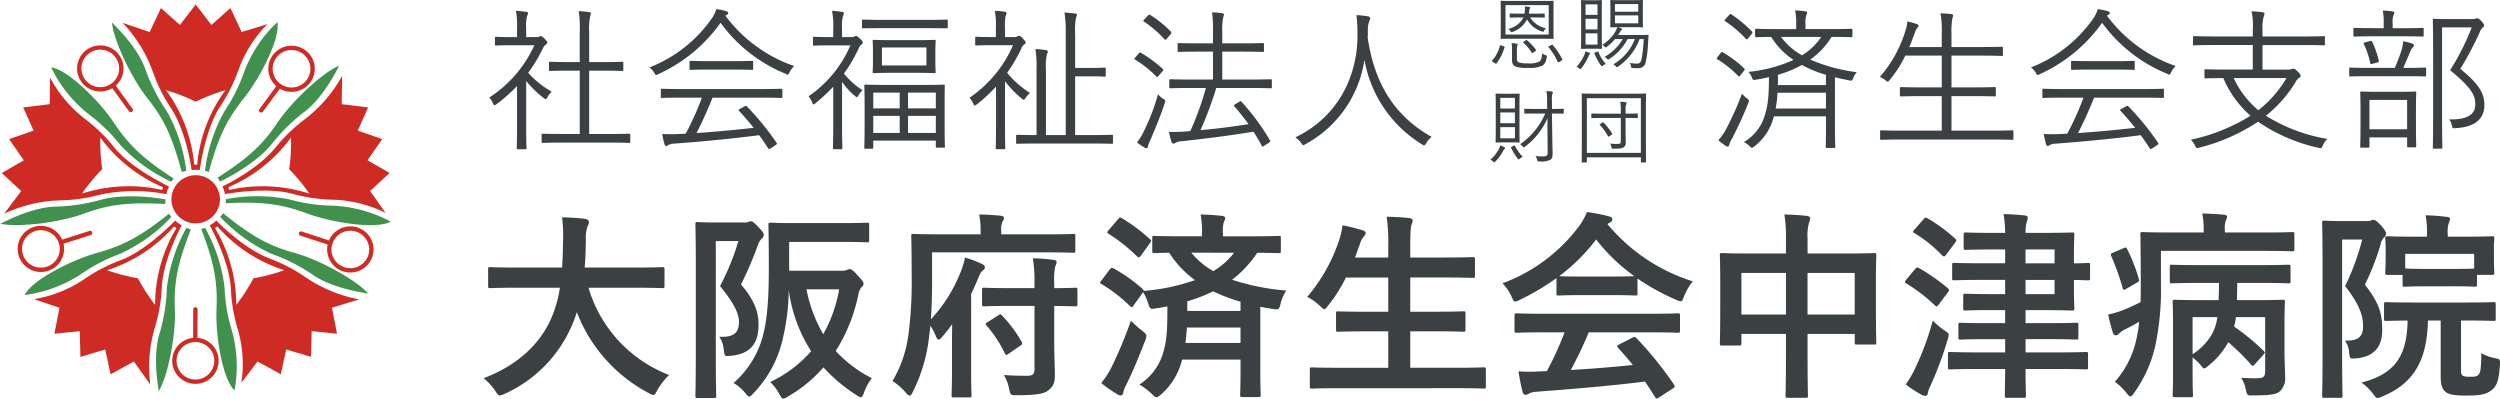
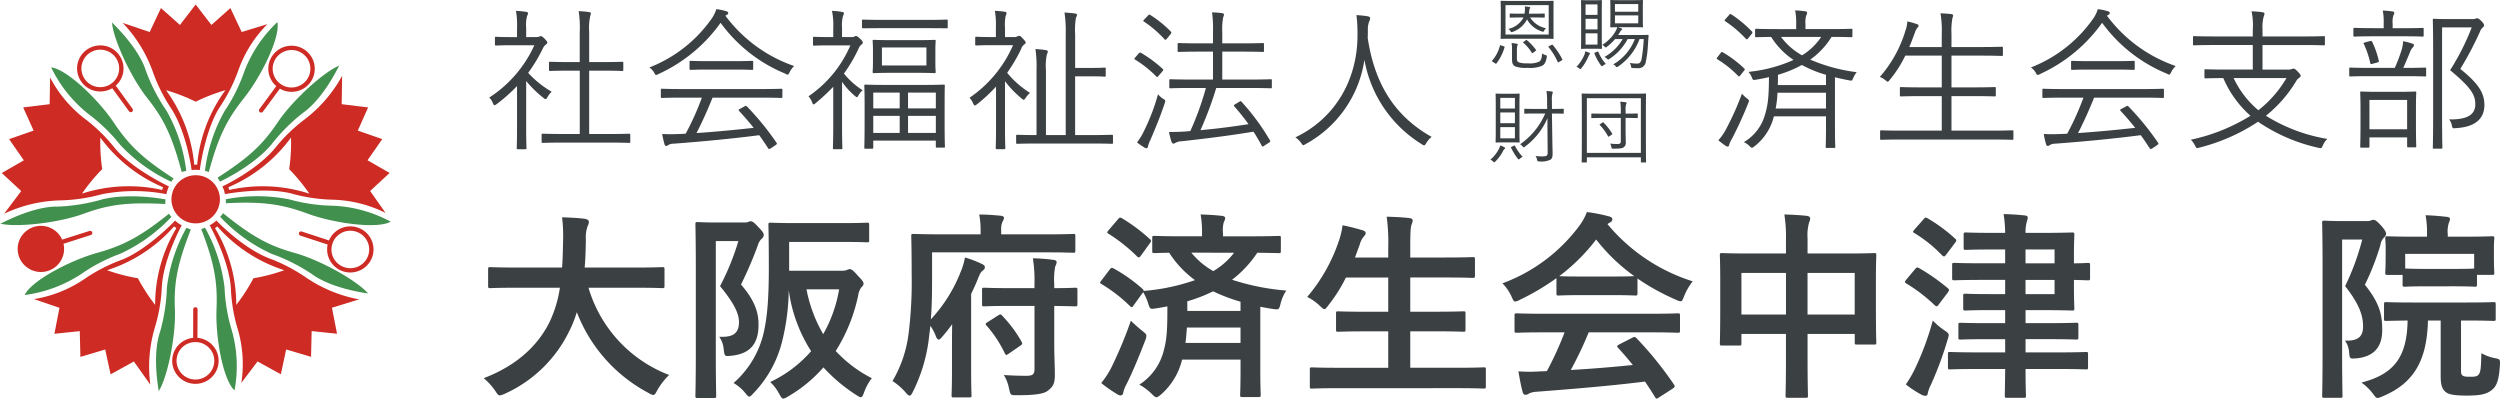
<svg xmlns="http://www.w3.org/2000/svg" id="logo_black_" data-name="logo black[" width="473.08" height="75.43" viewBox="0 0 473.08 75.43">
  <g id="グループ_1868" data-name="グループ 1868" transform="translate(91.528)">
    <g id="グループ_1867" data-name="グループ 1867">
      <g id="グループ_1864" data-name="グループ 1864" transform="translate(0 1.731)">
        <g id="グループ_1863" data-name="グループ 1863">
          <path id="パス_1100" data-name="パス 1100" d="M97.692-114.248a.768.768,0,0,0,.524-.115.841.841,0,0,1,.264-.058c.146,0,.35.115.73.493.352.377.5.58.5.7,0,.145-.058.232-.232.377a1.617,1.617,0,0,0-.584.7,29.575,29.575,0,0,1-2.807,4.674,18.461,18.461,0,0,0,4.443,3.57,4.463,4.463,0,0,0-.82,1.073c-.114.232-.2.32-.32.32a.68.68,0,0,1-.38-.2,20.329,20.329,0,0,1-3.3-3.222v9.056c0,2.322.058,3.482.058,3.627,0,.2-.028.232-.234.232H94.153c-.2,0-.232-.03-.232-.232,0-.145.058-1.3.058-3.627v-8.1a30.573,30.573,0,0,1-3.829,3.4c-.206.145-.322.232-.438.232s-.176-.117-.294-.377a3.1,3.1,0,0,0-.7-1.075,23.08,23.08,0,0,0,8.535-9.9H93.014c-2.165,0-2.835.058-2.981.058-.206,0-.236-.028-.236-.232v-1.19c0-.2.03-.232.236-.232.146,0,.816.058,2.981.058h.964v-1.682a15.744,15.744,0,0,0-.2-3.28,17.8,17.8,0,0,1,1.9.175c.234.028.38.145.38.232a1.222,1.222,0,0,1-.176.55,6.509,6.509,0,0,0-.174,2.265v1.74Zm17.714,19.795c0,.2-.03.232-.234.232-.148,0-1.11-.058-4.005-.058h-8.273c-2.863,0-3.857.058-4,.058-.234,0-.264-.03-.264-.232v-1.277c0-.2.03-.23.264-.23.146,0,1.14.055,4,.055h2.953v-11.986H104c-2.689,0-3.593.06-3.741.06-.206,0-.232-.03-.232-.232v-1.277c0-.2.026-.232.232-.232.148,0,1.052.058,3.741.058h1.843v-5.659a20.447,20.447,0,0,0-.2-3.977,16.9,16.9,0,0,1,1.957.175c.206.028.352.115.352.232a1.961,1.961,0,0,1-.116.493,10.557,10.557,0,0,0-.206,3.017v5.719h2.485c2.689,0,3.6-.058,3.741-.058.206,0,.234.028.234.232v1.277c0,.2-.028.232-.234.232-.146,0-1.052-.06-3.741-.06h-2.485v11.986h3.537c2.9,0,3.857-.055,4.005-.055.2,0,.234.028.234.23Z" transform="translate(-87.667 119.53)" fill="#3b4043" />
          <path id="パス_1101" data-name="パス 1101" d="M129.369-107.432c-.176.32-.234.465-.38.465a.989.989,0,0,1-.408-.175,28.45,28.45,0,0,1-12.278-9.634,29.341,29.341,0,0,1-11.752,9.694,1.092,1.092,0,0,1-.438.173c-.146,0-.206-.115-.38-.435a3.191,3.191,0,0,0-.9-.985,25.843,25.843,0,0,0,11.9-9.406,6.635,6.635,0,0,0,.76-1.625,10.832,10.832,0,0,1,1.843.377c.29.087.408.175.408.35a.319.319,0,0,1-.206.318,1.505,1.505,0,0,0-.32.2,27.24,27.24,0,0,0,13.006,9.519A4.116,4.116,0,0,0,129.369-107.432Zm-1.374,4.644c0,.2-.028.232-.234.232-.174,0-1.11-.058-4.033-.058h-8.945c-.876,2.177-1.871,4.44-3.039,6.7,3.507-.232,7.454-.61,10.813-.987-.846-1.073-1.752-2.12-2.747-3.192-.174-.175-.116-.262.176-.407l.846-.463c.236-.117.322-.117.438,0a51.6,51.6,0,0,1,5.614,6.877c.116.147.116.262-.146.435l-.908.61a.886.886,0,0,1-.32.145c-.088,0-.146-.058-.232-.173-.556-.842-1.082-1.655-1.669-2.439-5.144.667-10.989,1.22-16.105,1.6a2.214,2.214,0,0,0-1.11.26.515.515,0,0,1-.38.175c-.176,0-.264-.145-.322-.32a17.463,17.463,0,0,1-.44-1.945,28.18,28.18,0,0,0,3.189,0c.408,0,.818-.028,1.256-.055a52.476,52.476,0,0,0,3.067-6.821h-3.5c-2.9,0-3.859.058-4.007.058-.232,0-.262-.03-.262-.232v-1.277c0-.2.03-.232.262-.232.148,0,1.112.06,4.007.06h14.469c2.923,0,3.859-.06,4.033-.06.206,0,.234.03.234.232Zm-5.524-5.312c0,.2-.03.232-.234.232-.148,0-.966-.058-3.421-.058h-4.733c-2.457,0-3.275.058-3.421.058-.206,0-.234-.028-.234-.232v-1.247c0-.2.028-.232.234-.232.146,0,.964.06,3.421.06h4.733c2.455,0,3.273-.06,3.421-.06.2,0,.234.03.234.232Z" transform="translate(-71.472 119.36)" fill="#3b4043" />
          <path id="パス_1102" data-name="パス 1102" d="M125.037-114.248a.828.828,0,0,0,.526-.115.547.547,0,0,1,.264-.087c.174,0,.378.145.788.522.38.377.5.552.5.667a.431.431,0,0,1-.262.435,1.867,1.867,0,0,0-.556.815,28.8,28.8,0,0,1-2.747,4.672,14.993,14.993,0,0,0,3.537,3.162,3.413,3.413,0,0,0-.848,1.075c-.088.145-.146.232-.234.232s-.2-.087-.41-.262a13.73,13.73,0,0,1-2.4-2.64v8.532c0,2.322.058,3.832.058,3.977,0,.2-.028.232-.262.232H121.7c-.2,0-.234-.03-.234-.232,0-.145.06-1.655.06-3.977v-7.6a36.864,36.864,0,0,1-3.275,3.049c-.2.173-.35.288-.438.288-.116,0-.176-.115-.264-.348a3.993,3.993,0,0,0-.7-1.19,22.244,22.244,0,0,0,7.92-9.634h-3.917c-2.1,0-2.747.058-2.921.058-.206,0-.234-.03-.234-.232v-1.22c0-.2.028-.232.234-.232.174,0,.818.058,2.921.058h.674v-1.682a13.66,13.66,0,0,0-.236-3.28,12.909,12.909,0,0,1,1.9.2c.234.03.352.117.352.232a1.231,1.231,0,0,1-.176.552,7.007,7.007,0,0,0-.176,2.235v1.74Zm18.154-1.857c0,.175-.03.2-.236.2-.146,0-1.11-.028-3.973-.028h-7.807c-2.865,0-3.8.028-3.975.028-.2,0-.234-.028-.234-.2v-1.218c0-.2.03-.232.234-.232.174,0,1.11.058,3.975.058h7.807c2.863,0,3.827-.058,3.973-.058.206,0,.236.028.236.232ZM142.6-98.893c0,4.469.06,5.194.06,5.369s0,.2-.206.2h-1.286c-.206,0-.234-.03-.234-.2v-1.132H129.1v1.305c0,.2-.03.232-.234.232h-1.228c-.2,0-.234-.03-.234-.232,0-.173.058-.9.058-5.427v-2.642c0-2.67-.058-3.452-.058-3.6,0-.2.03-.23.234-.23.174,0,1.11.058,3.917.058h6.958c2.777,0,3.741-.058,3.915-.058.206,0,.206.028.206.23,0,.147-.03.9-.03,3.194ZM140.852-109.6c0,1.392.056,1.8.056,1.945,0,.2-.028.232-.232.232-.148,0-.964-.058-3.391-.058h-4.647c-2.427,0-3.245.058-3.421.058-.2,0-.234-.03-.234-.232,0-.145.06-.552.06-1.945v-1.915c0-1.422-.06-1.8-.06-1.975,0-.2.03-.232.234-.232.176,0,.994.06,3.421.06h4.647c2.427,0,3.243-.06,3.391-.06.2,0,.232.03.232.2s-.056.58-.056,1.972ZM134.1-103.74h-5v2.987h5Zm0,4.41h-5v3.222h5Zm5.058-12.943h-8.419v3.395h8.419Zm1.783,8.534h-5.259v2.987h5.259Zm0,4.41h-5.259v3.222h5.259Z" transform="translate(-55.378 119.53)" fill="#3b4043" />
          <path id="パス_1103" data-name="パス 1103" d="M139.48-114.248a1.11,1.11,0,0,0,.586-.115.779.779,0,0,1,.35-.117c.176,0,.292.06.7.495.382.405.556.638.556.755,0,.145-.088.232-.262.377a1.444,1.444,0,0,0-.586.842,31.256,31.256,0,0,1-2.659,4.527,17.343,17.343,0,0,0,4.325,3.8,5.382,5.382,0,0,0-.878,1.015c-.144.2-.2.29-.32.29-.088,0-.206-.085-.408-.26a19.379,19.379,0,0,1-3.129-3.252v8.911c0,2.292.058,3.57.058,3.715,0,.2-.028.232-.262.232h-1.317c-.2,0-.234-.03-.234-.232,0-.145.058-1.422.058-3.715v-7.894a30.063,30.063,0,0,1-3.593,3.337c-.206.145-.322.232-.41.232-.146,0-.206-.117-.322-.377a3.649,3.649,0,0,0-.7-1.075,23.183,23.183,0,0,0,8.243-9.954H135.27c-2.135,0-2.777.058-2.923.058-.2,0-.232-.028-.232-.232v-1.19c0-.2.028-.232.232-.232.146,0,.788.058,2.923.058h.76v-1.71a15.415,15.415,0,0,0-.2-3.252c.7.03,1.256.087,1.9.175.2.028.32.145.32.232a1.222,1.222,0,0,1-.176.55,9.135,9.135,0,0,0-.116,2.322v1.682Zm18.708,19.969c0,.2-.03.23-.234.23-.174,0-1.11-.055-4.091-.055h-9.675c-2.983,0-3.947.055-4.093.055-.2,0-.234-.028-.234-.23v-1.247c0-.2.03-.232.234-.232.116,0,1.052.058,3.625.058v-12.278a22.711,22.711,0,0,0-.206-4,17.626,17.626,0,0,1,1.989.2c.232.055.35.143.35.26a1.238,1.238,0,0,1-.174.55,10.575,10.575,0,0,0-.176,2.99V-95.7h3.741v-18.982a24.556,24.556,0,0,0-.232-4.207c.7.028,1.372.115,1.987.175.234.028.378.143.378.26a1.4,1.4,0,0,1-.2.55,14.562,14.562,0,0,0-.148,3.194v6.3H154.3c1.667,0,2.1-.058,2.279-.058.206,0,.236.028.236.232v1.247c0,.2-.03.232-.236.232-.174,0-.612-.058-2.279-.058h-3.275V-95.7h2.837c2.981,0,3.917-.058,4.091-.058.2,0,.234.028.234.232Z" transform="translate(-39.104 119.53)" fill="#3b4043" />
          <path id="パス_1104" data-name="パス 1104" d="M146.346-111.265c.176-.232.292-.232.468-.147a23.684,23.684,0,0,1,4.121,3.047c.146.147.146.2-.03.407l-.7.812c-.294.35-.32.377-.5.2a21.207,21.207,0,0,0-4.007-3.192c-.2-.115-.174-.173.03-.405Zm2.281,16.253a6.65,6.65,0,0,0-.5,1.3c-.028.2-.114.348-.232.348a.822.822,0,0,1-.438-.145,12.034,12.034,0,0,1-1.4-.957,11.206,11.206,0,0,0,1.316-2.147,38.687,38.687,0,0,0,2.659-6.966,4.171,4.171,0,0,0,.994.872c.438.26.438.29.262.87C150.5-99.454,149.5-97.045,148.627-95.013Zm-.526-23.422c.2-.232.292-.262.466-.147a21.093,21.093,0,0,1,3.889,3.137c.146.173.146.29-.088.55l-.642.785c-.234.26-.294.29-.468.115a21.206,21.206,0,0,0-3.887-3.337c-.176-.117-.176-.175.088-.435Zm23.471,13.466c0,.232-.028.26-.2.26s-1.2-.058-4.154-.058h-6.166a67.4,67.4,0,0,1-2.983,7.981c3.245-.29,6.08-.667,9.093-1.132a42.268,42.268,0,0,0-2.663-3.337c-.174-.175-.144-.26.176-.463l.73-.437c.206-.145.294-.145.41-.028a42.358,42.358,0,0,1,5.408,7.342c.088.175.088.232-.206.435l-.816.522c-.38.262-.44.262-.528.06-.5-.93-1.022-1.829-1.576-2.672-4.62.755-8.565,1.25-13.476,1.8a2.965,2.965,0,0,0-1.2.262c-.176.087-.292.2-.468.2s-.32-.175-.378-.377a17.674,17.674,0,0,1-.468-1.827c1.2,0,2.133-.03,2.979-.087l1.055-.087a54.233,54.233,0,0,0,2.953-8.156h-2.545c-2.951,0-3.973.058-4.149.058-.2,0-.234-.028-.234-.26v-1.22c0-.2.03-.232.234-.232.176,0,1.2.06,4.149.06h3.889v-5.284h-2.515c-2.865,0-3.8.06-3.945.06-.206,0-.234-.03-.234-.232v-1.22c0-.2.028-.232.234-.232.144,0,1.08.058,3.945.058h2.515v-2.09a24.311,24.311,0,0,0-.176-3.772,18.135,18.135,0,0,1,1.9.145c.206.03.352.145.352.262a1.4,1.4,0,0,1-.146.52,12.163,12.163,0,0,0-.176,2.787v2.147h3.683c2.865,0,3.829-.058,3.977-.058.2,0,.232.03.232.232v1.22c0,.2-.03.232-.232.232-.148,0-1.112-.06-3.977-.06h-3.683v5.284h5.028c2.953,0,3.975-.06,4.154-.06s.2.03.2.232Z" transform="translate(-22.428 119.684)" fill="#3b4043" />
          <path id="パス_1105" data-name="パス 1105" d="M184.508-94.595c-.174.29-.262.407-.38.407a.815.815,0,0,1-.438-.2,23.57,23.57,0,0,1-10.876-15.99A21.772,21.772,0,0,1,161.679-94.42c-.2.115-.322.2-.438.2s-.2-.145-.41-.435a4.487,4.487,0,0,0-1.082-1.045c7.837-3.744,11.87-11.348,11.752-19.677a26.244,26.244,0,0,0-.2-3.454,17.842,17.842,0,0,1,2.193.232c.234.058.408.173.408.348a1.362,1.362,0,0,1-.174.58,4.238,4.238,0,0,0-.264,1.627c0,.522,0,1.015-.028,1.51,1.168,7.807,4.443,14.453,12.1,18.748A4.066,4.066,0,0,0,184.508-94.595Z" transform="translate(-6.15 119.961)" fill="#3b4043" />
          <path id="パス_1106" data-name="パス 1106" d="M197.613-111.182c.174-.232.234-.232.438-.115a21.225,21.225,0,0,1,4.033,3.047c.148.145.148.2-.086.465l-.614.783c-.234.29-.294.32-.468.145A19.948,19.948,0,0,0,197-109.992c-.174-.115-.174-.175.058-.465Zm2.193,16.138a4.769,4.769,0,0,0-.586,1.275c-.026.2-.144.292-.292.292a.712.712,0,0,1-.408-.175,16.166,16.166,0,0,1-1.344-1.017,10.169,10.169,0,0,0,1.576-2.32,53.922,53.922,0,0,0,2.895-6.5,6.45,6.45,0,0,0,.906.87c.5.377.5.377.294.9C201.853-99.2,200.828-97.049,199.806-95.045Zm-.642-23.277c.232-.262.292-.292.468-.175a22.543,22.543,0,0,1,3.885,3.222c.176.173.148.26-.058.522l-.612.755c-.206.26-.294.29-.438.145a21.9,21.9,0,0,0-3.919-3.339c-.2-.143-.146-.2.088-.463Zm23.385,3.917c0,.2-.03.232-.236.232-.146,0-1.082-.058-3.711-.058a14.6,14.6,0,0,1-4.033,4.295,32.229,32.229,0,0,0,8.8,2.38,4.06,4.06,0,0,0-.672,1.132c-.234.522-.234.522-.788.407-.906-.175-1.783-.35-2.661-.58v9.606c0,2.38.058,3.395.058,3.54,0,.2-.028.232-.234.232h-1.344c-.2,0-.234-.03-.234-.232,0-.145.058-1.16.058-3.54V-99.2H207.7l-.086.29a10.273,10.273,0,0,1-3.655,5.429c-.2.143-.32.23-.408.23-.118,0-.234-.087-.438-.29A3.731,3.731,0,0,0,202-94.32a8.717,8.717,0,0,0,4-5.167c.586-1.975.73-3.367.76-7.139-.788.2-1.606.348-2.455.493-.554.087-.584.087-.79-.435a3.049,3.049,0,0,0-.642-1.045,27.365,27.365,0,0,0,8.535-2.262,14.481,14.481,0,0,1-4.239-4.354c-1.926.028-2.659.058-2.777.058-.232,0-.262-.03-.262-.232v-1.132c0-.2.03-.232.262-.232.148,0,1.143.06,4.1.06h3.417v-.9a11.93,11.93,0,0,0-.2-2.642,19.191,19.191,0,0,1,1.929.175c.2.028.35.145.35.232a1.222,1.222,0,0,1-.176.55,4.264,4.264,0,0,0-.144,1.627v.957h4.529c2.981,0,3.975-.06,4.121-.06.206,0,.236.03.236.232Zm-5,10.738h-9.177a19.051,19.051,0,0,1-.35,2.99h9.527Zm0-3.395a21.877,21.877,0,0,1-4.559-1.857,22.229,22.229,0,0,1-4.529,1.857c0,.7,0,1.365-.03,1.945h9.119Zm-8.507-7.169a12.429,12.429,0,0,0,3.977,3.482,11.558,11.558,0,0,0,3.625-3.482Z" transform="translate(36.458 119.483)" fill="#3b4043" />
          <path id="パス_1107" data-name="パス 1107" d="M236.528-95.28c0,.2-.03.23-.234.23-.146,0-1.08-.055-3.859-.055H215.393c-2.777,0-3.711.055-3.859.055-.2,0-.232-.028-.232-.23v-1.335c0-.2.03-.232.232-.232.148,0,1.082.058,3.859.058h7.573v-6.529h-3.6c-2.951,0-3.915.058-4.091.058-.2,0-.234-.03-.234-.232V-104.8c0-.2.03-.23.234-.23.176,0,1.14.058,4.091.058h3.6v-6.009h-6.9a22.058,22.058,0,0,1-3.013,4.674c-.146.173-.2.26-.32.26-.088,0-.206-.087-.438-.29a3.587,3.587,0,0,0-1.052-.61,23.57,23.57,0,0,0,4.879-8.851,5.423,5.423,0,0,0,.322-1.655,13.671,13.671,0,0,1,1.785.495c.262.085.35.173.35.318,0,.117-.06.232-.234.407a2.449,2.449,0,0,0-.468.928c-.352.9-.672,1.83-1.052,2.7h6.14v-2.41a19.71,19.71,0,0,0-.236-3.975c.79.03,1.493.085,2.047.145.2.028.35.145.35.26a2.938,2.938,0,0,1-.146.522,13.914,13.914,0,0,0-.174,2.99v2.467h5.408c2.953,0,3.917-.058,4.091-.058.206,0,.234.028.234.232v1.277c0,.2-.028.232-.234.232-.174,0-1.138-.06-4.091-.06h-5.408v6.009h4.063c2.953,0,3.945-.058,4.091-.058.206,0,.234.028.234.23v1.307c0,.2-.028.232-.234.232-.146,0-1.138-.058-4.091-.058h-4.063v6.529h7.628c2.779,0,3.713-.058,3.859-.058.2,0,.234.028.234.232Z" transform="translate(52.948 119.777)" fill="#3b4043" />
          <path id="パス_1108" data-name="パス 1108" d="M251.1-107.432c-.176.32-.234.465-.378.465a1,1,0,0,1-.41-.175,28.451,28.451,0,0,1-12.278-9.634,29.348,29.348,0,0,1-11.75,9.694,1.1,1.1,0,0,1-.438.173c-.148,0-.206-.115-.38-.435a3.2,3.2,0,0,0-.906-.985,25.821,25.821,0,0,0,11.9-9.406,6.651,6.651,0,0,0,.762-1.625,10.852,10.852,0,0,1,1.841.377c.292.087.408.175.408.35a.317.317,0,0,1-.2.318,1.472,1.472,0,0,0-.322.2,27.235,27.235,0,0,0,13.008,9.519A4.121,4.121,0,0,0,251.1-107.432Zm-1.372,4.644c0,.2-.03.232-.236.232-.174,0-1.108-.058-4.033-.058h-8.945c-.876,2.177-1.871,4.44-3.039,6.7,3.507-.232,7.454-.61,10.815-.987-.848-1.073-1.755-2.12-2.749-3.192-.174-.175-.114-.262.176-.407l.848-.463c.234-.117.32-.117.438,0a51.76,51.76,0,0,1,5.612,6.877c.118.147.118.262-.144.435l-.908.61a.886.886,0,0,1-.32.145c-.088,0-.148-.058-.234-.173-.556-.842-1.082-1.655-1.667-2.439-5.146.667-10.989,1.22-16.105,1.6a2.225,2.225,0,0,0-1.112.26.512.512,0,0,1-.38.175c-.176,0-.264-.145-.322-.32a17.958,17.958,0,0,1-.438-1.945,28.143,28.143,0,0,0,3.187,0c.41,0,.818-.028,1.256-.055a52.51,52.51,0,0,0,3.069-6.821h-3.507c-2.9,0-3.859.058-4.005.058-.232,0-.262-.03-.262-.232v-1.277c0-.2.03-.232.262-.232.146,0,1.11.06,4.005.06h14.469c2.925,0,3.859-.06,4.033-.06.206,0,.236.03.236.232ZM244.2-108.1c0,.2-.028.232-.234.232-.146,0-.964-.058-3.421-.058h-4.733c-2.455,0-3.273.058-3.421.058-.2,0-.234-.028-.234-.232v-1.247c0-.2.03-.232.234-.232.148,0,.967.06,3.421.06h4.733c2.457,0,3.275-.06,3.421-.06.206,0,.234.03.234.232Z" transform="translate(68.229 119.36)" fill="#3b4043" />
          <path id="パス_1109" data-name="パス 1109" d="M257.066-108.14a1.821,1.821,0,0,0,.73-.117,1.105,1.105,0,0,1,.294-.058c.2,0,.35.117.788.552.38.377.556.638.556.812,0,.145-.118.262-.294.377a1.87,1.87,0,0,0-.612.7,24.46,24.46,0,0,1-5.672,6.472,31.75,31.75,0,0,0,11.634,4.382,3.524,3.524,0,0,0-.876,1.277c-.236.522-.264.522-.818.405a32.729,32.729,0,0,1-11.43-4.934,35.9,35.9,0,0,1-11.138,4.907c-.556.145-.526.115-.788-.407a4.449,4.449,0,0,0-.79-1.1A35.09,35.09,0,0,0,249.934-99.4a19.976,19.976,0,0,1-5.146-7.139c-2.339.028-3.215.058-3.333.058-.2,0-.232-.03-.232-.232V-108c0-.175.03-.2.232-.2.148,0,1.143.058,4.065.058h4.852v-4.644h-7.19c-2.8,0-3.741.06-3.887.06-.206,0-.236-.03-.236-.235v-1.275c0-.2.03-.232.236-.232.146,0,1.082.058,3.887.058h7.19v-1.247a12.687,12.687,0,0,0-.234-3.512c.7.028,1.463.087,2.047.173.234.03.408.147.408.29a2.585,2.585,0,0,1-.174.582,7.694,7.694,0,0,0-.206,2.35v1.365H259.9c2.807,0,3.743-.058,3.887-.058.206,0,.234.028.234.232v1.275c0,.2-.028.235-.234.235-.144,0-1.08-.06-3.887-.06h-7.688v4.644Zm-10.319,1.6a17.731,17.731,0,0,0,4.678,6.094,21.471,21.471,0,0,0,5.322-6.094Z" transform="translate(84.4 119.576)" fill="#3b4043" />
          <path id="パス_1110" data-name="パス 1110" d="M267.161-106.991c0,.2-.028.232-.234.232-.174,0-1.052-.058-3.8-.058h-6.488c-2.747,0-3.653.058-3.8.058-.2,0-.232-.028-.232-.232v-1.218c0-.2.03-.232.232-.232.148,0,1.055.058,3.8.058h4.589a30.145,30.145,0,0,0,1.317-3.482,7.1,7.1,0,0,0,.262-1.567A15.613,15.613,0,0,1,264.5-113c.234.087.352.175.352.29a.6.6,0,0,1-.234.465,2.386,2.386,0,0,0-.438.7c-.41,1.015-.848,2.03-1.344,3.162h.29c2.749,0,3.627-.058,3.8-.058.206,0,.234.028.234.232Zm-.468-7.544c0,.2-.028.232-.2.232s-1.024-.06-3.653-.06h-5.554c-2.661,0-3.509.06-3.655.06-.2,0-.234-.03-.234-.232v-1.19c0-.2.03-.232.234-.232.146,0,.994.058,3.655.058h1.841v-.842a11.193,11.193,0,0,0-.176-2.495,16.6,16.6,0,0,1,1.841.173c.206.03.354.117.354.232a1.265,1.265,0,0,1-.176.495,4.159,4.159,0,0,0-.148,1.6v.842h2.019c2.629,0,3.479-.058,3.653-.058s.2.03.2.232Zm-1.46,16.078c0,4.034.058,4.7.058,4.847,0,.232-.03.26-.234.26H263.8c-.206,0-.236-.028-.236-.26v-1.625h-7.13v1.742c0,.173-.03.2-.234.2h-1.316c-.176,0-.2-.03-.2-.2s.058-.842.058-4.907v-2.147c0-2.2-.058-2.96-.058-3.135,0-.2.028-.232.2-.232s.906.06,3.187.06h3.771c2.279,0,3.041-.06,3.215-.06.2,0,.234.03.234.232,0,.145-.058.93-.058,2.787Zm-8.8-14.975c.322-.087.438-.058.5.087a16.175,16.175,0,0,1,1.256,3.57c.058.26.058.26-.292.377l-.85.23c-.378.117-.408.06-.466-.173a16.926,16.926,0,0,0-1.2-3.542c-.118-.23-.088-.23.292-.348Zm7.13,11.116h-7.13v5.542h7.13Zm12.19-15.3a2.127,2.127,0,0,0,.762-.087.681.681,0,0,1,.32-.058c.176,0,.35.087.788.522.41.435.5.638.5.783a.394.394,0,0,1-.2.377,2.124,2.124,0,0,0-.614.93,63.328,63.328,0,0,1-3.683,6.964c3.625,2.9,4.559,4.7,4.559,6.821,0,2.67-1.841,4.209-5.466,4.382-.556.06-.556.06-.7-.552a2.287,2.287,0,0,0-.526-1.1c3.275.06,4.97-.783,4.97-2.872,0-1.77-.788-3.135-4.763-6.444a45.62,45.62,0,0,0,4.091-8.1h-5.612v16.89c0,3.947.058,5.719.058,5.864,0,.173-.03.2-.232.2h-1.344c-.206,0-.236-.03-.236-.2s.06-1.8.06-5.834v-12.451c0-4.034-.06-5.689-.06-5.862,0-.2.03-.232.236-.232.174,0,.876.058,2.6.058Z" transform="translate(100.414 119.499)" fill="#3b4043" />
          <path id="パス_1111" data-name="パス 1111" d="M94.332-87.559c-3.434,0-4.617.077-4.845.077-.382,0-.419-.038-.419-.456v-3.1c0-.38.036-.418.419-.418.228,0,1.411.077,4.845.077h8.732c.116-1.552.152-3.256.191-5.113a29.1,29.1,0,0,0-.191-4.393c1.183.038,3.129.113,4.388.3.382.077.685.267.685.531a1.582,1.582,0,0,1-.228.8,6.478,6.478,0,0,0-.341,2.651c-.041,1.855-.077,3.6-.232,5.226h9.843c3.434,0,4.615-.077,4.845-.077.382,0,.421.038.421.418v3.1c0,.418-.039.456-.421.456-.23,0-1.411-.077-4.845-.077h-9.117A25.358,25.358,0,0,0,123.32-71.046a12.581,12.581,0,0,0-2.212,2.84c-.346.644-.5.947-.8.947a2.472,2.472,0,0,1-.876-.38,29.085,29.085,0,0,1-13.579-15.3A21.9,21.9,0,0,1,104.4-79.3a24.945,24.945,0,0,1-12.2,11.817,3.111,3.111,0,0,1-.917.3c-.3,0-.457-.228-.876-.872a11.839,11.839,0,0,0-2.173-2.386c6.14-2.348,10.107-6.022,12.357-10.417a22.711,22.711,0,0,0,2.06-6.7Z" transform="translate(-88.228 140.274)" fill="#3b4043" />
          <path id="パス_1112" data-name="パス 1112" d="M116.157-100.307a1.789,1.789,0,0,0,.762-.113.856.856,0,0,1,.419-.115c.344,0,.612.19,1.488,1.137.838.834.992,1.173.992,1.478a.97.97,0,0,1-.382.68,2.644,2.644,0,0,0-.726,1.213,73.7,73.7,0,0,1-3.2,7.461c2.822,3.256,3.318,5.568,3.318,7.612,0,3.521-1.525,5.529-5.227,5.87-1.22.113-1.181.113-1.372-1.25a4.685,4.685,0,0,0-.84-2.348c2.365.113,3.739-.456,3.739-2.766,0-1.591-.878-3.523-3.587-6.817a46.994,46.994,0,0,0,3.471-8.521h-4.272v21.247c0,5.113.077,7.8.077,8.028,0,.377-.039.418-.46.418H107.3c-.38,0-.419-.041-.419-.418,0-.264.077-2.8.077-8.028V-91.863c0-5.224-.077-7.839-.077-8.067,0-.416.039-.454.419-.454.268,0,1.261.077,3.243.077Zm18.27,9.126a2.939,2.939,0,0,0,1.067-.113,1.631,1.631,0,0,1,.612-.19c.266,0,.685.267,1.448,1.175.956.985,1.147,1.286,1.147,1.591a.836.836,0,0,1-.346.606,2.988,2.988,0,0,0-.646,1.478,31.819,31.819,0,0,1-4.274,10.643,24.25,24.25,0,0,0,6.827,5.15,9.65,9.65,0,0,0-1.45,2.651c-.228.644-.38.947-.646.947-.191,0-.421-.151-.84-.416a31.256,31.256,0,0,1-6.22-5.226,26.412,26.412,0,0,1-6.673,5.491,2.465,2.465,0,0,1-.917.418c-.266,0-.419-.267-.762-.872a8.851,8.851,0,0,0-1.716-2.271,23.593,23.593,0,0,0,7.742-5.834,28.216,28.216,0,0,1-4.233-11.551,42.352,42.352,0,0,1-1.3,9.886A21.6,21.6,0,0,1,117.871-68c-.38.418-.61.644-.8.644s-.38-.226-.76-.682a7.846,7.846,0,0,0-2.212-1.891,17.978,17.978,0,0,0,5.683-9.431c.685-2.955.992-6.476.992-12.346,0-5.455-.077-7.915-.077-8.143,0-.377.036-.418.419-.418.23,0,1.45.077,4.884.077H134.5c3.471,0,4.615-.077,4.843-.077.382,0,.421.041.421.418v2.915c0,.343-.039.38-.421.38-.228,0-1.372-.075-4.843-.075h-9.879v5.452ZM127.9-87.658a26.977,26.977,0,0,0,3.166,8.485,25.86,25.86,0,0,0,3.013-8.485Z" transform="translate(-66.816 140.676)" fill="#3b4043" />
          <path id="パス_1113" data-name="パス 1113" d="M131.733-89.057c0,2.84-.041,5.378-.232,7.764a28.176,28.176,0,0,0,5.61-8.9,12.289,12.289,0,0,0,.838-2.8,19.615,19.615,0,0,1,3.2,1.211c.382.19.573.341.573.644,0,.264-.116.38-.419.644-.307.228-.5.531-.878,1.478-.382.985-.84,1.968-1.3,2.917v14.466c0,3.03.075,4.508.075,4.7,0,.377-.036.416-.419.416h-2.936c-.382,0-.421-.038-.421-.416,0-.228.077-1.668.077-4.7v-3.218c0-1.591,0-3.636.036-5.531a31.361,31.361,0,0,1-1.982,2.5c-.23.264-.419.416-.571.416-.191,0-.307-.151-.46-.454a10.363,10.363,0,0,0-1.106-2.16l-.344,2.84a30.842,30.842,0,0,1-2.936,9.583c-.266.531-.419.8-.649.8-.191,0-.419-.19-.762-.606a11.916,11.916,0,0,0-2.481-2.158,23.329,23.329,0,0,0,3.052-9.052,78.936,78.936,0,0,0,.573-11.058c0-4.887-.077-7.084-.077-7.312,0-.377.037-.416.419-.416.228,0,1.488.077,5.111.077h7.592v-.682a14.8,14.8,0,0,0-.268-3.068c1.452,0,2.785.115,4.044.228.382.036.651.19.651.38a1.4,1.4,0,0,1-.268.719,3.665,3.665,0,0,0-.266,1.629v.8h8.543c3.625,0,4.845-.077,5.111-.077.344,0,.382.038.382.416v2.691c0,.416-.039.454-.382.454-.266,0-1.486-.077-5.111-.077H131.733Zm14.606,5.226c-3.355,0-4.5.077-4.729.077-.38,0-.419-.038-.419-.456v-2.651c0-.377.039-.416.419-.416.23,0,1.374.077,4.729.077h4.77v-.759a26.426,26.426,0,0,0-.3-4.885,33.715,33.715,0,0,1,3.93.3c.341.038.569.228.569.418a1.952,1.952,0,0,1-.266.8,12.982,12.982,0,0,0-.191,3.294v.834c2.749,0,3.778-.077,3.969-.077.382,0,.419.038.419.416v2.651c0,.418-.037.456-.419.456-.191,0-1.22-.038-3.969-.077v7.158c0,2.273.116,4.167.116,5.832,0,1.516-.228,2.2-1.258,2.992-.762.646-2.289.911-5.951.911-1.181,0-1.181,0-1.45-1.213a7.778,7.778,0,0,0-.992-2.612c1.488.113,3.2.151,4.349.151,1.067,0,1.45-.3,1.45-1.211V-83.831Zm-.075,9.013a1.563,1.563,0,0,1-.457.267c-.114,0-.189-.115-.3-.3a23.035,23.035,0,0,0-3.434-5.229c-.3-.3-.266-.416.155-.68l2.021-1.288c.382-.228.457-.264.726.038a24.154,24.154,0,0,1,3.7,4.96c.191.343.155.493-.268.759Z" transform="translate(-46.883 139.992)" fill="#3b4043" />
          <path id="パス_1114" data-name="パス 1114" d="M144.366-90.722c.307-.38.419-.38.765-.19a29.982,29.982,0,0,1,5.455,3.862c.152.154.228.228.189.38a38.873,38.873,0,0,0,9.729-2.045,19.245,19.245,0,0,1-4.884-5.188c-1.793.038-2.594.075-2.747.075-.419,0-.457-.036-.457-.416v-2.461c0-.343.039-.38.457-.38.228,0,1.527.075,5.227.075h3.737v-.49a19.117,19.117,0,0,0-.266-3.638c1.411.038,2.708.115,4.044.264.38.041.61.228.61.38a1.8,1.8,0,0,1-.266.8,5.632,5.632,0,0,0-.152,2.083v.606h5.264c3.737,0,5.032-.075,5.264-.075.38,0,.419.036.419.38v2.461c0,.38-.039.416-.419.416-.232,0-1.3-.036-4.044-.075a21.092,21.092,0,0,1-4.77,5.111,44.16,44.16,0,0,0,10.263,2.045,7.829,7.829,0,0,0-1.108,2.576c-.266,1.062-.341,1.062-1.411.911-.84-.113-1.6-.267-2.4-.418v12.007c0,2.992.077,4.429.077,4.657,0,.38-.039.418-.457.418h-3.013c-.382,0-.421-.038-.421-.418,0-.228.075-1.665.075-4.657v-2.009h-11.06a12.749,12.749,0,0,1-3.93,6.553c-.457.377-.685.567-.915.567s-.457-.19-.876-.606a10.762,10.762,0,0,0-2.367-1.78,10.758,10.758,0,0,0,4.654-6.589c.612-2.235.649-4.546.649-8.218-.726.151-1.45.264-2.176.38-1.067.149-1.1.188-1.448-.911a10.384,10.384,0,0,0-.954-2.158l-1.871,2.576c-.114.188-.191.264-.3.264-.079,0-.191-.077-.346-.228a29.168,29.168,0,0,0-5.339-4.128c-.191-.113-.3-.19-.3-.264,0-.115.114-.264.268-.454Zm.344,18.481a80.059,80.059,0,0,0,3.662-8.785,28.1,28.1,0,0,0,2.137,1.894c.571.454.8.644.8.983a2.919,2.919,0,0,1-.232.872c-1.143,2.953-2.326,5.87-3.584,8.369a5.43,5.43,0,0,0-.571,1.516.5.5,0,0,1-.5.493,1.214,1.214,0,0,1-.687-.267,23.226,23.226,0,0,1-2.974-2.081A15.66,15.66,0,0,0,144.709-72.241Zm1.222-27.987c.3-.38.419-.38.762-.19a32.281,32.281,0,0,1,5.264,3.938.457.457,0,0,1,.23.341c0,.113-.077.228-.23.454L150.24-93.3c-.3.377-.38.341-.685.113a30.926,30.926,0,0,0-5.378-4.28c-.191-.113-.268-.19-.268-.264,0-.115.077-.228.268-.454Zm23.19,23.4v-2.915H158.976c-.075,1.021-.15,1.968-.266,2.915Zm-10.068-6.06h10.068v-1.742a32.49,32.49,0,0,1-5.186-1.968,29.686,29.686,0,0,1-4.882,1.891Zm.76-11.02a14.38,14.38,0,0,0,4.16,3.484A13.441,13.441,0,0,0,167.9-93.9Z" transform="translate(-25.903 139.992)" fill="#3b4043" />
          <path id="パス_1115" data-name="パス 1115" d="M166.551-68.487c-3.471,0-4.613.077-4.843.077-.382,0-.421-.038-.421-.418v-3.181c0-.377.039-.416.421-.416.23,0,1.372.075,4.843.075h9.574v-6.892h-4.194c-3.739,0-5.036.077-5.264.077-.382,0-.421-.038-.421-.418v-3.068c0-.339.039-.377.421-.377.228,0,1.525.075,5.264.075h4.194V-89.43h-8.008a29,29,0,0,1-3.359,5.3c-.341.454-.494.68-.724.68-.191,0-.419-.226-.838-.606a9.431,9.431,0,0,0-2.405-1.7,32.149,32.149,0,0,0,6.142-11.058,12.9,12.9,0,0,0,.535-2.5c1.259.228,2.631.608,3.7.911.421.113.687.3.687.567,0,.19-.114.38-.38.682a3.7,3.7,0,0,0-.726,1.439l-.917,2.5h6.295v-1.97a35.635,35.635,0,0,0-.3-5.755c1.488.036,3.052.113,4.31.264.382.038.61.228.61.418a1.857,1.857,0,0,1-.189.757c-.191.493-.266,1.437-.266,4.2v2.083h6.559c3.739,0,5-.075,5.227-.075.419,0,.457.036.457.416v3.1c0,.38-.039.418-.457.418-.23,0-1.488-.077-5.227-.077h-6.559v6.476h4.766c3.741,0,5.036-.075,5.264-.075.382,0,.421.038.421.377v3.068c0,.38-.039.418-.421.418-.228,0-1.523-.077-5.264-.077h-4.766v6.892h9.039c3.432,0,4.615-.075,4.843-.075.382,0,.421.038.421.416v3.181c0,.38-.039.418-.421.418-.228,0-1.411-.077-4.843-.077Z" transform="translate(-4.953 140.214)" fill="#3b4043" />
          <path id="パス_1116" data-name="パス 1116" d="M188.213-88.854a44.687,44.687,0,0,1-6.9,4.092,2.532,2.532,0,0,1-.915.341c-.266,0-.382-.267-.687-.947a8.861,8.861,0,0,0-1.716-2.5,31.811,31.811,0,0,0,14.647-11.02,11.264,11.264,0,0,0,1.336-2.463,29.437,29.437,0,0,1,4.119.8c.457.113.685.267.685.531a.622.622,0,0,1-.378.606,3.265,3.265,0,0,0-.535.341A34.357,34.357,0,0,0,214-88.247a11.2,11.2,0,0,0-1.639,2.84c-.266.68-.382.945-.649.945a2.645,2.645,0,0,1-.876-.3,42.153,42.153,0,0,1-7.287-4.015v2.8c0,.38-.039.418-.419.418-.23,0-1.258-.077-4.31-.077h-5.876c-3.05,0-4.081.077-4.308.077-.382,0-.423-.038-.423-.418Zm-2.44,10.265c-3.584,0-4.806.075-5.034.075-.419,0-.46-.038-.46-.416v-2.84c0-.38.041-.418.46-.418.228,0,1.45.077,5.034.077H206.1c3.586,0,4.808-.077,5.036-.077.419,0,.457.038.457.418v2.84c0,.377-.039.416-.457.416-.228,0-1.45-.075-5.036-.075H194.317a70.182,70.182,0,0,1-3.393,7.12c3.967-.228,8.124-.567,11.748-.947-.876-1.062-1.755-2.122-2.783-3.22-.266-.3-.23-.454.228-.682l2.442-1.25c.419-.228.535-.188.8.077a67.071,67.071,0,0,1,7.1,8.785c.191.3.191.456-.191.721l-2.633,1.7c-.228.151-.344.228-.457.228s-.189-.077-.3-.267c-.649-1.06-1.3-2.045-1.907-2.953-6.331.8-14.114,1.439-20.6,1.932a3.41,3.41,0,0,0-1.37.339.96.96,0,0,1-.649.228c-.268,0-.46-.188-.535-.531-.344-1.25-.573-2.574-.8-3.9a30.712,30.712,0,0,0,4.156,0c.382,0,.8-.038,1.222-.038a60.825,60.825,0,0,0,3.357-7.346Zm13.047-10.568c2.554,0,3.7-.036,4.119-.075a34.678,34.678,0,0,1-7.212-6.93,35.457,35.457,0,0,1-6.98,6.93c.346.038,1.413.075,4.2.075Z" transform="translate(14.789 139.751)" fill="#3b4043" />
          <path id="パス_1117" data-name="パス 1117" d="M209.662-96.29a28.071,28.071,0,0,0-.307-4.849c1.413.038,2.938.115,4.235.264.341.041.649.19.649.456a1.7,1.7,0,0,1-.191.757,8.947,8.947,0,0,0-.3,3.068v2.84h7.4c3.662,0,4.92-.077,5.187-.077.38,0,.421.038.421.416,0,.228-.077,1.4-.077,4.7v4.393c0,6.06.077,7.158.077,7.386,0,.377-.041.416-.421.416h-3.241c-.382,0-.421-.038-.421-.416v-1.591h-8.925v4.659c0,4.506.077,6.815.077,7,0,.38-.039.416-.421.416H210c-.382,0-.419-.036-.419-.416,0-.226.077-2.461.077-6.93v-4.734H201.23v1.742c0,.416-.036.454-.419.454h-3.243c-.382,0-.419-.038-.419-.454,0-.228.075-1.365.075-7.425v-3.9c0-3.864-.075-5.075-.075-5.3,0-.377.037-.416.419-.416.266,0,1.527.077,5.189.077h6.9ZM201.23-82.2h8.432v-7.879H201.23Zm12.512-7.879V-82.2h8.925v-7.879Z" transform="translate(36.774 139.992)" fill="#3b4043" />
          <path id="パス_1118" data-name="パス 1118" d="M215.371-90.76c.266-.341.419-.38.76-.19a37.17,37.17,0,0,1,5.457,3.825c.268.228.268.38,0,.759l-1.716,2.271c-.191.267-.307.38-.421.38s-.189-.077-.344-.19a30.717,30.717,0,0,0-5.378-4.128c-.191-.113-.268-.19-.268-.3s.077-.228.23-.418Zm-.077,18.976a53.568,53.568,0,0,0,3.432-9.242,13.38,13.38,0,0,0,2.139,1.817c.646.418.876.606.876.947a5.186,5.186,0,0,1-.23.911,66.234,66.234,0,0,1-3.2,8.6,5.95,5.95,0,0,0-.533,1.478c-.039.3-.153.493-.421.493a1.575,1.575,0,0,1-.724-.19,20.123,20.123,0,0,1-3.013-1.968A21.465,21.465,0,0,0,215.294-71.784Zm1.679-28.405c.3-.38.419-.38.762-.19a30.329,30.329,0,0,1,5.225,3.862c.266.228.3.341-.036.8l-1.679,2.235c-.3.38-.38.418-.726.154a25.482,25.482,0,0,0-5.264-4.243c-.344-.19-.344-.264,0-.682Zm15.448,2.574a24.347,24.347,0,0,0-.3-3.559c1.411.036,2.708.113,4.044.264.344.038.533.19.533.38a2.419,2.419,0,0,1-.152.68,7.272,7.272,0,0,0-.268,2.235h2.977c3.778,0,5.569-.075,5.837-.075.382,0,.419.038.419.416,0,.228-.077,1.4-.077,3.941v1.476c1.718,0,2.481-.077,2.633-.077.38,0,.419.038.419.418v2.461c0,.38-.039.418-.419.418-.152,0-.915-.038-2.633-.077v1.4c0,2.5.077,3.712.077,3.938,0,.418-.036.456-.419.456-.268,0-2.06-.077-5.837-.077h-2.977v2.461h4.388c3.662,0,4.959-.075,5.189-.075.38,0,.421.038.421.418v2.348c0,.377-.041.416-.421.416-.23,0-1.527-.077-5.189-.077h-4.388V-75h6.144c3.776,0,5.073-.077,5.3-.077.341,0,.38.038.38.418V-72.2c0,.38-.039.418-.38.418-.23,0-1.527-.077-5.3-.077h-6.144c0,3.22.079,4.885.079,5.037,0,.38-.039.416-.421.416h-3.166c-.382,0-.421-.036-.421-.416,0-.19.039-1.855.077-5.037H227.31c-3.776,0-5.075.077-5.3.077-.382,0-.419-.038-.419-.418v-2.461c0-.38.037-.418.419-.418.228,0,1.527.077,5.3.077h5.111v-2.5H229.1c-3.664,0-4.884.077-5.111.077-.382,0-.421-.038-.421-.416v-2.348c0-.38.039-.418.421-.418.228,0,1.447.075,5.111.075h3.318V-83h-2.9c-3.279,0-4.349.077-4.577.077-.419,0-.46-.038-.46-.456v-2.309c0-.377.041-.416.46-.416.228,0,1.3.075,4.577.075h2.9v-2.689h-4.31c-3.739,0-5.034.077-5.266.077-.419,0-.455-.038-.455-.418v-2.461c0-.38.036-.418.455-.418.232,0,1.527.077,5.266.077h4.31v-2.614h-2.4c-3.587,0-4.768.077-5,.077-.419,0-.457-.038-.457-.416v-2.463c0-.377.039-.416.457-.416.23,0,1.411.075,5,.075Zm3.851,3.143v2.614h5.494v-2.614Zm5.494,5.757h-5.494v2.689h5.494Z" transform="translate(55.494 139.953)" fill="#3b4043" />
-           <path id="パス_1119" data-name="パス 1119" d="M241.355-87.859a50.829,50.829,0,0,1-1.106,11.817,24.265,24.265,0,0,1-3.967,8.749c-.3.454-.5.68-.687.68-.228,0-.419-.188-.762-.644a10.424,10.424,0,0,0-2.212-2.12,17.509,17.509,0,0,0,4.119-8.218,25.248,25.248,0,0,0,.5-3.145c-.917.531-1.793,1.024-2.669,1.439a4.477,4.477,0,0,0-1.183.834.862.862,0,0,1-.61.3c-.191,0-.382-.151-.5-.454-.3-.947-.649-2.235-.915-3.484a19.217,19.217,0,0,0,2.936-.87c1.145-.493,2.251-.985,3.2-1.478.039-1.06.039-2.2.039-3.41,0-6.4-.075-9.2-.075-9.429,0-.38.037-.418.419-.418.228,0,1.564.077,5.264.077h6.295V-98.2a14.644,14.644,0,0,0-.268-3.028c1.411.036,2.708.113,4.08.226.382.038.612.19.612.341a1.564,1.564,0,0,1-.23.757,4.126,4.126,0,0,0-.191,1.668v.606H261c3.737,0,4.957-.077,5.187-.077.38,0,.419.038.419.418v2.764c0,.416-.039.456-.419.456-.23,0-1.45-.077-5.187-.077H241.355Zm-7.132-6.779c.457-.19.535-.228.724.113a32.725,32.725,0,0,1,2.212,5.644c.116.377.116.493-.38.757l-1.946,1.137c-.535.3-.61.264-.726-.151a46.719,46.719,0,0,0-2.135-5.985c-.152-.3-.191-.454.228-.642Zm24.906,21.929c-.378.416-.419.416-.722.075a45.777,45.777,0,0,0-4.31-4.241,14.536,14.536,0,0,1-3.741,4.431c-.419.341-.61.531-.8.531-.228,0-.419-.264-.8-.757A12.424,12.424,0,0,0,247.342-74v2.992c0,2.689.077,3.938.077,4.128,0,.38-.036.416-.38.416h-3.015c-.419,0-.457-.036-.457-.416,0-.19.075-1.365.075-4.128v-9.2c0-2.764-.075-4.015-.075-4.241,0-.418.039-.454.457-.454.23,0,1.527.075,5.111.075h3.129c.039-1.1.075-2.158.075-3.256H248.6c-3.662,0-4.961.075-5.189.075-.344,0-.382-.038-.382-.416v-2.689c0-.38.039-.418.382-.418.228,0,1.527.077,5.189.077h11.672c3.662,0,4.957-.077,5.187-.077.38,0,.421.038.421.418v2.689c0,.377-.041.416-.421.416-.23,0-1.525-.075-5.187-.075h-4.463c-.039,1.1-.039,2.158-.077,3.256h3.548c3.587,0,4.882-.075,5.111-.075.38,0,.419.036.419.454,0,.226-.075,1.665-.075,4.544v4.582c0,2.083.114,3.712.114,4.887a3.457,3.457,0,0,1-.915,2.8c-.649.608-1.716.836-5.111.836-1.145.036-1.145.036-1.411-1.137a6.485,6.485,0,0,0-.878-2.2c1.181.075,2.326.113,3.243.075.876,0,1.3-.264,1.3-1.288V-81.609h-5.532a14.472,14.472,0,0,1-.344,1.78,42.777,42.777,0,0,1,5.569,4.582c.307.3.307.377-.036.757Zm-11.786-8.9V-74.6a11,11,0,0,0,3.7-3.864,9.248,9.248,0,0,0,.99-3.143Z" transform="translate(76.036 139.893)" fill="#3b4043" />
          <path id="パス_1120" data-name="パス 1120" d="M258.689-99.97a1.756,1.756,0,0,0,.762-.113.961.961,0,0,1,.494-.113c.266,0,.573.151,1.45,1.1.8.908.917,1.288.917,1.516a.986.986,0,0,1-.344.68,2.506,2.506,0,0,0-.726,1.478,47.774,47.774,0,0,1-2.936,7.5c2.977,3.712,3.279,5.909,3.279,8.636,0,2.992-1.45,5-4.957,5.3-1.183.077-1.183.077-1.3-1.1a4.342,4.342,0,0,0-.8-2.271c2.4.113,3.434-.682,3.434-2.651,0-1.857-.5-3.977-3.393-7.651a46.757,46.757,0,0,0,3.239-8.824H254v21.434c0,5.19.075,7.915.075,8.143,0,.341-.037.377-.419.377h-3.015c-.38,0-.419-.036-.419-.377,0-.228.077-2.84.077-8.105v-16.4c0-5.341-.077-7.954-.077-8.218,0-.38.039-.418.419-.418.268,0,1.183.075,3.052.075Zm11.556,18.824c-.191,7.31-2.481,11.817-8.621,14.353a3.063,3.063,0,0,1-.915.3c-.269,0-.419-.19-.84-.759a9.858,9.858,0,0,0-2.212-2.158c6.179-1.591,8.62-4.849,8.734-11.741-2.783.038-3.853.075-4.042.075-.382,0-.421-.036-.421-.416v-2.689c0-.418.039-.454.421-.454.228,0,1.447.075,5.073.075h10.148c3.582,0,4.841-.075,5.073-.075.38,0,.419.036.419.454v2.689c0,.38-.039.416-.419.416-.232,0-1.49-.075-5.073-.075H276.5v9.165c0,.8,0,1.021.307,1.25.228.19.685.228,1.486.228,1.031,0,1.3-.113,1.566-.456.382-.529.419-1.324.494-4.013a8.15,8.15,0,0,0,2.558.947c.992.19.992.264.953,1.25-.191,3.143-.687,4.241-1.793,4.96-1.029.721-2.364.872-4.54.872-1.907,0-3.2-.151-3.776-.567-.726-.493-1.106-1.211-1.106-3.1v-10.53Zm-.3-6.478c-2.9,0-3.853.077-4.083.077-.38,0-.419-.038-.419-.416v-1.819h-2.822c-.421,0-.457-.036-.457-.416,0-.267.075-.719.075-3.561v-1.06c0-1.1-.075-1.629-.075-1.894,0-.341.036-.38.457-.38.228,0,1.527.077,5.111.077h2.326v-.38a17.166,17.166,0,0,0-.268-3.674c1.413.038,2.71.154,4.008.3.38.038.61.19.61.341a1.428,1.428,0,0,1-.191.721,5.5,5.5,0,0,0-.228,2.235v.454h3.241c3.587,0,4.884-.077,5.111-.077.421,0,.457.038.457.38,0,.228-.075.8-.075,1.627v1.326c0,2.842.075,3.294.075,3.561,0,.38-.036.416-.457.416h-2.822v1.819c0,.377-.039.416-.421.416-.228,0-1.181-.077-4.042-.077Zm-4.005-3.369c.3,0,1.3.077,4.005.077h5.111c2.556,0,3.586-.041,3.93-.077v-2.766H265.935Z" transform="translate(97.677 140.073)" fill="#3b4043" />
        </g>
      </g>
      <g id="グループ_1866" data-name="グループ 1866" transform="translate(190.501)">
        <g id="グループ_1865" data-name="グループ 1865">
          <path id="パス_1121" data-name="パス 1121" d="M179.293-111.493c.168.06.183.092.153.2a9.225,9.225,0,0,1-1.523,3.039c-.075.092-.107.092-.26-.017l-.43-.273c-.185-.124-.2-.154-.11-.26a6.779,6.779,0,0,0,1.445-2.776c.032-.124.077-.139.277-.062Zm9.422-3.252c0,1.19.013,1.648.013,1.725,0,.107,0,.122-.105.122s-.646-.03-2.184-.03h-5.425c-1.553,0-2.107.03-2.182.03-.11,0-.125-.015-.125-.122s.032-.535.032-1.725v-3.51c0-1.19-.032-1.631-.032-1.723,0-.109.015-.124.125-.124.075,0,.629.032,2.182.032h5.425c1.538,0,2.092-.032,2.184-.032s.105.015.105.124c0,.075-.013.533-.013,1.723Zm-.908-4.531H179.63v5.555h8.176Zm-3.52,2.333a4.59,4.59,0,0,0,3.013,2.032,1.446,1.446,0,0,0-.354.456c-.122.245-.152.245-.43.154a4.881,4.881,0,0,1-2.811-2.29A4.811,4.811,0,0,1,181-114.226c-.277.109-.309.077-.447-.151a1.09,1.09,0,0,0-.4-.4,4.306,4.306,0,0,0,2.891-2.169h-.631c-1.336,0-1.768.032-1.86.032-.107,0-.122-.015-.122-.122v-.535c0-.107.015-.122.122-.122.092,0,.524.03,1.86.03h.816a5.349,5.349,0,0,0,.06-1.373c.352.032.6.062.784.092.155.032.232.062.232.136a.258.258,0,0,1-.062.168c-.077.092-.092.2-.14.627a2.415,2.415,0,0,1-.06.35h1.029c1.336,0,1.783-.03,1.862-.03.105,0,.12.015.12.122v.535c0,.107-.015.122-.12.122-.079,0-.526-.032-1.862-.032Zm-2.5,7.691c0,.4.06.657.322.78a4.32,4.32,0,0,0,1.705.2,4.3,4.3,0,0,0,2.2-.32c.322-.213.507-.64.537-1.557a1.907,1.907,0,0,0,.646.32c.262.077.277.109.245.4-.168.964-.445,1.36-.829,1.6a5.78,5.78,0,0,1-2.811.412,5.873,5.873,0,0,1-2.309-.258c-.367-.183-.629-.473-.629-1.314v-1.876a5.582,5.582,0,0,0-.092-1.237,6.446,6.446,0,0,1,.971.124c.137.03.2.075.2.122a.722.722,0,0,1-.06.243,2.4,2.4,0,0,0-.092.793Zm1.673-3.371c.125-.092.14-.092.232-.015a9.93,9.93,0,0,1,1.69,1.8c.077.107.062.122-.09.245l-.4.3c-.17.122-.2.136-.277.03a7.908,7.908,0,0,0-1.583-1.876c-.092-.092-.092-.122.047-.213Zm4.858.87c.14-.077.17-.077.245,0a13.562,13.562,0,0,1,1.815,2.717c.047.09.032.136-.107.213l-.475.29a.368.368,0,0,1-.185.075c-.064,0-.092-.03-.125-.122a11.685,11.685,0,0,0-1.705-2.746c-.077-.092-.062-.107.122-.2Z" transform="translate(-176.772 120.252)" fill="#3b4043" />
          <path id="パス_1122" data-name="パス 1122" d="M186.988-109.856a1.159,1.159,0,0,0-.2.35,9.424,9.424,0,0,1-1.325,2.228c-.092.122-.152.183-.213.183s-.107-.047-.217-.139a1.41,1.41,0,0,0-.522-.273,7.838,7.838,0,0,0,1.553-2.412,1.99,1.99,0,0,0,.109-.535,4.89,4.89,0,0,1,.752.26c.107.045.152.092.152.154A.3.3,0,0,1,186.988-109.856Zm2.322-3.2c0,1.388.03,1.921.03,2.013s-.015.124-.12.124c-.079,0-.357-.032-1.293-.032H186.79c-.908,0-1.2.032-1.293.032-.107,0-.125-.017-.125-.124s.032-.625.032-2.013v-4.945c0-1.388-.032-1.953-.032-2.03,0-.107.017-.122.125-.122.092,0,.384.03,1.293.03h1.136c.936,0,1.213-.03,1.293-.03.105,0,.12.015.12.122,0,.077-.03.642-.03,2.03Zm-.814-6.288h-2.259v1.985H188.5Zm0,2.732h-2.259v2H188.5Zm0,2.746h-2.259v2.137H188.5Zm-.092,3.495c.17-.077.215-.06.277.062a7.475,7.475,0,0,0,1.4,2.243,2.025,2.025,0,0,0-.554.32c-.092.077-.138.107-.2.107s-.105-.062-.2-.183a10.384,10.384,0,0,1-1.2-2.2c-.047-.124-.032-.139.17-.23Zm7.807-3.173c1.308,0,1.737-.032,1.83-.032s.122.032.122.139c-.047.67-.09,1.341-.137,2.013a18.484,18.484,0,0,1-.387,2.93,1.381,1.381,0,0,1-1.52,1.222c-.337,0-.584,0-.984-.032-.245-.015-.262-.06-.307-.38a1.442,1.442,0,0,0-.232-.58,7.588,7.588,0,0,0,1.445.122c.354,0,.646-.168.786-.793a28.377,28.377,0,0,0,.415-3.845h-.784a10.862,10.862,0,0,1-4.059,5.2.5.5,0,0,1-.245.107c-.075,0-.122-.047-.215-.168a1.165,1.165,0,0,0-.462-.35,9.387,9.387,0,0,0,4.089-4.791H194.2a9.956,9.956,0,0,1-3.445,3.753.643.643,0,0,1-.245.122c-.077,0-.125-.06-.215-.151a1.6,1.6,0,0,0-.492-.337,8.957,8.957,0,0,0,3.458-3.386h-1.43a11.066,11.066,0,0,1-1.551,1.465c-.107.09-.167.122-.215.122-.062,0-.125-.047-.217-.154a1.616,1.616,0,0,0-.46-.335,7.2,7.2,0,0,0,2.474-2.488,4.269,4.269,0,0,0,.384-.855c-.831.017-1.151.032-1.216.032-.107,0-.12-.015-.12-.124,0-.092.028-.441.028-1.418v-2.092c0-.977-.028-1.326-.028-1.418s.013-.122.12-.122c.077,0,.509.03,1.783.03H195.2c1.273,0,1.69-.03,1.782-.03.11,0,.122.015.122.122s-.03.441-.03,1.418v2.092c0,.977.03,1.326.03,1.418,0,.109-.013.124-.122.124-.092,0-.509-.032-1.782-.032h-2.828c.232.077.432.139.614.213.14.062.172.124.172.168a.191.191,0,0,1-.092.154.9.9,0,0,0-.262.3,7.468,7.468,0,0,1-.4.642Zm0-5.86H191.8v1.448h4.409Zm0,2.149H191.8v1.5h4.409Z" transform="translate(-168.229 120.172)" fill="#3b4043" />
          <path id="パス_1123" data-name="パス 1123" d="M179.59-101.116a1.073,1.073,0,0,0-.23.3,8.048,8.048,0,0,1-1.463,2.028c-.107.109-.168.168-.23.168s-.122-.045-.23-.151a1.973,1.973,0,0,0-.507-.337,6.713,6.713,0,0,0,1.673-2.152,2.59,2.59,0,0,0,.2-.55,5.39,5.39,0,0,1,.754.337c.107.062.152.122.152.183S179.68-101.178,179.59-101.116Zm2.843-3.388c0,1.4.03,1.938.03,2.03s-.015.122-.122.122c-.092,0-.417-.03-1.428-.03h-1.445c-1.016,0-1.338.03-1.43.03s-.122-.015-.122-.122.03-.627.03-2.03v-4.945c0-1.4-.03-1.953-.03-2.045s.015-.122.122-.122.415.03,1.43.03h1.445c1.012,0,1.336-.03,1.428-.03.107,0,.122.015.122.122s-.03.642-.03,2.045Zm-.861-6.3h-2.766v2.015h2.766Zm0,2.763h-2.766v2.028h2.766Zm0,2.776h-2.766v2.122h2.766Zm-.23,3.525c.17-.077.215-.062.26.047a8.247,8.247,0,0,0,1.445,2.045,1.819,1.819,0,0,0-.537.35.4.4,0,0,1-.217.139c-.06,0-.107-.047-.185-.139a11.859,11.859,0,0,1-1.261-2.06c-.045-.107-.028-.137.17-.228Zm9.467-6.194c0,.107-.015.122-.125.122-.075,0-.55-.03-1.98-.03h-.125l.077,5.248c.015.84.047,1.71.047,2.29,0,.7-.092.977-.417,1.2a3.841,3.841,0,0,1-2.12.32c-.309,0-.337-.015-.4-.32a1.832,1.832,0,0,0-.3-.7,10.961,10.961,0,0,0,1.321.077c.814-.015.984-.139.984-.763l-.045-4.685c0-.55,0-1.19.013-1.8a13.083,13.083,0,0,1-4.287,5.416c-.107.077-.17.122-.215.122-.062,0-.122-.06-.215-.183a1.661,1.661,0,0,0-.462-.412,13.659,13.659,0,0,0,4.748-5.813h-1.858c-1.43,0-1.907.03-1.984.03-.107,0-.122-.015-.122-.122v-.672c0-.124.015-.136.122-.136.077,0,.554.03,1.984.03h2.227l-.015-1.527a11.015,11.015,0,0,0-.122-1.847,9.761,9.761,0,0,1,1.014.077c.122.015.185.092.185.154a.6.6,0,0,1-.077.288,4.282,4.282,0,0,0-.092,1.282l.015,1.574h.125c1.43,0,1.9-.03,1.98-.03.11,0,.125.013.125.136Z" transform="translate(-176.931 129.325)" fill="#3b4043" />
          <path id="パス_1124" data-name="パス 1124" d="M197.129-104.626c0,4.7.032,5.585.032,5.676s-.015.124-.125.124H196.3c-.107,0-.122-.017-.122-.124V-99.8H185.957v.853c0,.107-.017.124-.125.124H185.1c-.107,0-.122-.017-.122-.124s.03-.962.03-5.676v-3.066c0-3.068-.03-3.983-.03-4.06,0-.107.015-.122.122-.122.092,0,.616.03,2.137.03H194.9c1.538,0,2.042-.03,2.135-.03.11,0,.125.015.125.122,0,.077-.032.992-.032,3.616Zm-.951-6.363H185.957v10.346h10.221Zm-.584,3.646c0,.107-.015.124-.122.124-.092,0-.6-.032-2.107-.032h-.077v2.548c0,.763.032,1.343.032,2.06a1,1,0,0,1-.417.962c-.275.183-.659.245-1.92.245-.307,0-.337,0-.384-.29a1.675,1.675,0,0,0-.245-.672,11.1,11.1,0,0,0,1.383.077c.475,0,.644-.092.644-.55v-4.38h-3.365c-1.505,0-2.014.032-2.092.032-.107,0-.12-.017-.12-.124v-.625c0-.107.013-.122.12-.122.077,0,.586.03,2.092.03h3.365v-.58a8.61,8.61,0,0,0-.107-1.678,8.593,8.593,0,0,1,1,.092c.14.03.2.077.2.136a.685.685,0,0,1-.092.3,2.986,2.986,0,0,0-.092,1.115v.61h.077c1.505,0,2.014-.03,2.107-.03.107,0,.122.015.122.122Zm-6.718.992c.155-.092.172-.107.247-.015a11.229,11.229,0,0,1,1.628,2.077c.047.092.032.122-.12.228l-.387.26c-.185.122-.213.136-.277.03a9.526,9.526,0,0,0-1.551-2.137c-.077-.077-.047-.122.107-.213Z" transform="translate(-167.702 129.568)" fill="#3b4043" />
        </g>
      </g>
    </g>
  </g>
  <g id="グループ_1874" data-name="グループ 1874" transform="translate(0 0.852)">
    <path id="パス_1125" data-name="パス 1125" d="M65.307-105.595a4.571,4.571,0,0,1,4.585,4.559,4.569,4.569,0,0,1-4.585,4.55,4.573,4.573,0,0,1-4.592-4.55A4.575,4.575,0,0,1,65.307-105.595Z" transform="translate(-28.273 137.902)" fill="#cd2b24" />
    <g id="グループ_1869" data-name="グループ 1869" transform="translate(21.118 3.331)">
      <path id="パス_1126" data-name="パス 1126" d="M61.979-109.831c-.945-3.071-3.582-6.478-6.537-9.35l.069,0c.176,3.024,3.479,10.344,6.7,14.393s4.71,7.32,6.505,13.975c.219-.085.631-.16.855-.224a30.546,30.546,0,0,0-3.7-11.316A34.152,34.152,0,0,1,61.979-109.831Z" transform="translate(-55.442 119.184)" fill="#41904d" />
      <path id="パス_1127" data-name="パス 1127" d="M77.375-119.184l-.006,0a25,25,0,0,0-6.346,9.6,32.1,32.1,0,0,1-3.636,7.224,30.558,30.558,0,0,0-3.718,11.316c.23.064.515.139.73.224,1.793-6.655,3.417-9.922,6.645-13.975S77.955-116.252,77.375-119.184Z" transform="translate(-46 119.184)" fill="#41904d" />
    </g>
    <path id="パス_1128" data-name="パス 1128" d="M78.327-108.349a23.383,23.383,0,0,1,5.479-8.677l-4.869,1.486L76.8-120.074l-3.591,3.2-2.977-3.874-2.981,3.874-3.591-3.2-2.133,4.535-5.107-1.727a25.969,25.969,0,0,1,5.7,9.237,31.406,31.406,0,0,0,3.537,7.05c1.907,2.983,3.239,7.587,3.808,11.57a5.4,5.4,0,0,1,.771-.062,5.314,5.314,0,0,1,.767.062c.569-3.983,1.862-8.911,3.767-11.894A31.336,31.336,0,0,0,78.327-108.349ZM70.516-90.433h-.552a28.257,28.257,0,0,0-5.348-14.1,35.523,35.523,0,0,1,5.62,2.175,35.151,35.151,0,0,1,5.622-2.175A28.093,28.093,0,0,0,70.516-90.433Z" transform="translate(-33.203 120.746)" fill="#cd2b24" />
    <g id="グループ_1870" data-name="グループ 1870" transform="translate(0 11.899)">
      <path id="パス_1129" data-name="パス 1129" d="M56.583-101.783c-3.23-.051-7.311,1.388-10.974,3.294l.015-.079c2.953.776,10.985-.085,15.864-1.876s8.468-2.183,15.4-1.825a7.485,7.485,0,0,1,.047-.872c-3.9-.691-8.627-.857-11.986,0A34.978,34.978,0,0,1,56.583-101.783Z" transform="translate(-45.609 128.124)" fill="#41904d" />
      <path id="パス_1130" data-name="パス 1130" d="M50.122-115.166v.013a24.963,24.963,0,0,0,7.233,8.952,32.447,32.447,0,0,1,5.8,5.666,30.921,30.921,0,0,0,9.69,7.011,5.743,5.743,0,0,1,.445-.621c-5.822-3.751-8.453-6.284-11.335-10.591S53.109-114.8,50.122-115.166Z" transform="translate(-40.43 115.166)" fill="#41904d" />
    </g>
    <path id="パス_1131" data-name="パス 1131" d="M61.537-106.412a23.6,23.6,0,0,1-6.628-7.86l-.086,5.062-5.006.608,1.972,4.386L47.152-102.6l2.79,4.011-4.177,2.4,3.681,3.412-3.228,4.286A26.417,26.417,0,0,1,56.827-91.01a32.242,32.242,0,0,0,7.85-1.158,32.019,32.019,0,0,1,12.248-.019,4.856,4.856,0,0,1,.191-.744,5.342,5.342,0,0,1,.288-.714c-3.638-1.761-7.959-4.508-10.223-7.227A31.149,31.149,0,0,0,61.537-106.412ZM76.278-93.5l-.082.256-.086.262a28.725,28.725,0,0,0-15.164.691,34.26,34.26,0,0,1,3.825-4.634,35.093,35.093,0,0,1-.354-5.979A28.5,28.5,0,0,0,76.278-93.5Z" transform="translate(-45.43 128.077)" fill="#cd2b24" />
    <g id="グループ_1871" data-name="グループ 1871" transform="translate(4.673 39.587)">
      <path id="パス_1132" data-name="パス 1132" d="M60.134-81.292c-1.052,3.039-.936,7.329-.238,11.382l-.069-.049c1.654-2.54,3.318-10.391,3.1-15.553s.522-8.67,3.011-15.1c-.226-.055-.6-.237-.825-.316a30.609,30.609,0,0,0-3.7,11.318A34.218,34.218,0,0,1,60.134-81.292Z" transform="translate(-34.504 103.599)" fill="#41904d" />
      <path id="パス_1133" data-name="パス 1133" d="M47.785-86.8l.011.006a25.408,25.408,0,0,0,10.818-4.066,32.183,32.183,0,0,1,7.214-3.727,30.835,30.835,0,0,0,9.712-6.986,7.177,7.177,0,0,1-.453-.606c-5.4,4.335-8.636,6.032-13.648,7.429S49.052-89.515,47.785-86.8Z" transform="translate(-47.785 102.181)" fill="#41904d" />
    </g>
    <path id="パス_1134" data-name="パス 1134" d="M58.178-90.536a23.707,23.707,0,0,1-9.572,3.825l4.819,1.644-.96,4.917,4.8-.5.12,4.872,4.7-1.4,1.009,4.7,4.411-2.429,3.11,4.376a25.958,25.958,0,0,1,.857-10.8A30.863,30.863,0,0,0,72.793-89.1c.223-3.518,1.871-8.026,3.765-11.574a5.328,5.328,0,0,1-.651-.407,5.463,5.463,0,0,1-.6-.488c-2.807,2.887-6.776,6.118-10.081,7.412A31.721,31.721,0,0,0,58.178-90.536Zm16.928-9.928.223.158.223.162a28.123,28.123,0,0,0-4.027,14.526,35.3,35.3,0,0,1-3.26-5.041,34.167,34.167,0,0,1-5.835-1.52A28.448,28.448,0,0,0,75.106-100.464Z" transform="translate(-42.17 142.461)" fill="#cd2b24" />
    <g id="グループ_1872" data-name="グループ 1872" transform="translate(38.082 39.495)">
      <path id="パス_1135" data-name="パス 1135" d="M82.274-90.767c2.59,1.925,6.739,3.149,10.83,3.747l-.058.041c-1.929-2.348-8.934-6.339-13.947-7.73s-8.142-3.177-13.534-7.514a7.39,7.39,0,0,1-.558.682,31.059,31.059,0,0,0,9.7,6.99A34.463,34.463,0,0,1,82.274-90.767Z" transform="translate(-61.429 102.224)" fill="#41904d" />
      <path id="パス_1136" data-name="パス 1136" d="M69.631-70.167l.011,0a24.856,24.856,0,0,0-.556-11.472,31.875,31.875,0,0,1-1.332-7.962,30.569,30.569,0,0,0-3.7-11.333,6.8,6.8,0,0,1-.717.25c2.48,6.429,3.114,10.018,2.895,15.182S67.424-72.2,69.631-70.167Z" transform="translate(-63.341 103.679)" fill="#41904d" />
    </g>
    <path id="パス_1137" data-name="パス 1137" d="M69.377-81.084a23.45,23.45,0,0,1,.7,10.22l3.067-4.043,4.407,2.427,1.007-4.7,4.71,1.4.114-4.872,4.8.5-.96-4.921,5.154-1.578A26.392,26.392,0,0,1,82.3-90.8a32.125,32.125,0,0,0-7.033-3.646c-3.305-1.294-7.106-4.241-9.924-7.131a5.019,5.019,0,0,1-.588.493,5.336,5.336,0,0,1-.666.407c1.907,3.544,3.773,8.295,4,11.817A31.026,31.026,0,0,0,69.377-81.084ZM65.09-100.137l.219-.162.219-.158a28.489,28.489,0,0,0,12.677,8.284,34.45,34.45,0,0,1-5.835,1.525,35.272,35.272,0,0,1-3.256,5.037A28.1,28.1,0,0,0,65.09-100.137Z" transform="translate(-24.406 142.453)" fill="#cd2b24" />
    <g id="グループ_1873" data-name="グループ 1873" transform="translate(41.164 11.474)">
      <path id="パス_1138" data-name="パス 1138" d="M80.9-106.3c2.648-1.847,5.1-5.384,6.939-9.06l.026.064c-2.848,1.1-8.835,6.478-11.722,10.779S70.6-97.816,64.776-94.063c.146.179.346.544.472.736,3.561-1.714,7.482-4.335,9.7-6.99A34.527,34.527,0,0,1,80.9-106.3Z" transform="translate(-64.776 115.365)" fill="#41904d" />
      <path id="パス_1139" data-name="パス 1139" d="M96.7-98.91l0-.006a25.222,25.222,0,0,0-11.157-3.026,32.4,32.4,0,0,1-8.043-1.2,31.261,31.261,0,0,0-11.994-.019,7.569,7.569,0,0,1,.011.763c6.928-.365,10.553.151,15.435,1.951S94.072-97.458,96.7-98.91Z" transform="translate(-63.938 128.537)" fill="#41904d" />
    </g>
    <path id="パス_1140" data-name="パス 1140" d="M86.082-90.977a23.888,23.888,0,0,1,10,2.5l-2.923-4.143,3.687-3.416-4.181-2.405,2.788-4-4.628-1.612,1.954-4.388-5-.606.079-5.361a26.058,26.058,0,0,1-7.094,8.237,31.322,31.322,0,0,0-5.659,5.512c-2.268,2.723-6.262,5.41-9.9,7.173a5.982,5.982,0,0,1,.294.708,4.88,4.88,0,0,1,.183.744c3.986-.7,9.108-1,12.555-.122A31.235,31.235,0,0,0,86.082-90.977ZM66.5-92.817l-.082-.262-.086-.256a28.494,28.494,0,0,0,11.857-9.4,35.1,35.1,0,0,1-.348,5.979,34.518,34.518,0,0,1,3.818,4.638A28.665,28.665,0,0,0,66.5-92.817Z" transform="translate(-23.12 127.914)" fill="#cd2b24" />
    <path id="パス_1141" data-name="パス 1141" d="M77.753-115.756a4.353,4.353,0,0,0-3.088-1.331,4.366,4.366,0,0,0-3.125,1.224A4.317,4.317,0,0,0,70.2-112.8a4.345,4.345,0,0,0,1.508,3.358l-3.2,4.35a.4.4,0,0,0,.086.569.409.409,0,0,0,.578-.081l3.209-4.356a4.326,4.326,0,0,0,2.139.593,4.39,4.39,0,0,0,3.129-1.22,4.3,4.3,0,0,0,1.336-3.066A4.274,4.274,0,0,0,77.753-115.756Zm-.683,5.572a3.582,3.582,0,0,1-2.538,1,3.568,3.568,0,0,1-1.922-.6.251.251,0,0,0-.082-.075.3.3,0,0,0-.1-.053,3.557,3.557,0,0,1-1.407-2.877,3.526,3.526,0,0,1,1.089-2.484,3.566,3.566,0,0,1,2.538-1,3.554,3.554,0,0,1,2.508,1.079,3.486,3.486,0,0,1,1,2.525A3.492,3.492,0,0,1,77.07-110.184Z" transform="translate(-19.424 124.889)" fill="#cd2b24" />
    <path id="パス_1142" data-name="パス 1142" d="M54.871-116.675a4.329,4.329,0,0,0-2.229,2.5,4.3,4.3,0,0,0,.208,3.333,4.351,4.351,0,0,0,2.517,2.213,4.458,4.458,0,0,0,3.687-.386l3.174,4.369a.413.413,0,0,0,.573.092.408.408,0,0,0,.092-.571L59.716-109.5a4.341,4.341,0,0,0,1.235-1.836,4.306,4.306,0,0,0-.213-3.331,4.383,4.383,0,0,0-2.513-2.213A4.421,4.421,0,0,0,54.871-116.675ZM60-114.308a3.5,3.5,0,0,1,.165,2.708A3.511,3.511,0,0,1,59-109.975a.819.819,0,0,0-.1.045c-.03.03-.056.058-.084.087a3.575,3.575,0,0,1-3.181.437,3.508,3.508,0,0,1-2.051-1.8,3.5,3.5,0,0,1-.168-2.706,3.515,3.515,0,0,1,1.808-2.03,3.533,3.533,0,0,1,2.725-.171A3.528,3.528,0,0,1,60-114.308Z" transform="translate(-37.814 124.855)" fill="#cd2b24" />
-     <path id="パス_1143" data-name="パス 1143" d="M47.212-96.131a4.3,4.3,0,0,0,1.71,2.877,4.421,4.421,0,0,0,3.249.838,4.367,4.367,0,0,0,2.895-1.7,4.338,4.338,0,0,0,.773-3.6l5.169-1.653a.405.405,0,0,0,.262-.516.409.409,0,0,0-.513-.258l-5.18,1.646a4.333,4.333,0,0,0-1.37-1.729,4.429,4.429,0,0,0-3.26-.836,4.393,4.393,0,0,0-2.9,1.7A4.3,4.3,0,0,0,47.212-96.131Zm3.849-4.115a3.581,3.581,0,0,1,2.648.678,3.517,3.517,0,0,1,1.2,1.6.32.32,0,0,0,.019.113.2.2,0,0,0,.052.1,3.531,3.531,0,0,1-.563,3.143,3.578,3.578,0,0,1-2.356,1.38,3.59,3.59,0,0,1-2.646-.678,3.531,3.531,0,0,1-1.385-2.335,3.507,3.507,0,0,1,.683-2.631A3.549,3.549,0,0,1,51.06-100.246Z" transform="translate(-43.821 142.991)" fill="#cd2b24" />
+     <path id="パス_1143" data-name="パス 1143" d="M47.212-96.131a4.3,4.3,0,0,0,1.71,2.877,4.421,4.421,0,0,0,3.249.838,4.367,4.367,0,0,0,2.895-1.7,4.338,4.338,0,0,0,.773-3.6l5.169-1.653a.405.405,0,0,0,.262-.516.409.409,0,0,0-.513-.258l-5.18,1.646a4.333,4.333,0,0,0-1.37-1.729,4.429,4.429,0,0,0-3.26-.836,4.393,4.393,0,0,0-2.9,1.7A4.3,4.3,0,0,0,47.212-96.131Zm3.849-4.115A3.549,3.549,0,0,1,51.06-100.246Z" transform="translate(-43.821 142.991)" fill="#cd2b24" />
    <path id="パス_1144" data-name="パス 1144" d="M64.417-79.445a4.39,4.39,0,0,0,3.277-.725A4.317,4.317,0,0,0,69.5-82.987a4.305,4.305,0,0,0-.73-3.26,4.41,4.41,0,0,0-3.213-1.836l.026-5.388a.419.419,0,0,0-.414-.414.414.414,0,0,0-.41.412l-.015,5.391a4.5,4.5,0,0,0-2.09.77,4.334,4.334,0,0,0-1.8,2.815,4.3,4.3,0,0,0,.726,3.26A4.4,4.4,0,0,0,64.417-79.445Zm-2.76-4.911a3.509,3.509,0,0,1,1.469-2.29,3.571,3.571,0,0,1,1.907-.633.82.82,0,0,0,.11.021.475.475,0,0,0,.12-.021,3.55,3.55,0,0,1,2.831,1.5,3.506,3.506,0,0,1,.6,2.653,3.526,3.526,0,0,1-1.467,2.286,3.549,3.549,0,0,1-2.669.589,3.523,3.523,0,0,1-2.3-1.454A3.539,3.539,0,0,1,61.657-84.356Z" transform="translate(-28.195 151.162)" fill="#cd2b24" />
    <path id="パス_1145" data-name="パス 1145" d="M85.556-94.647a4.306,4.306,0,0,0,.32-3.322,4.3,4.3,0,0,0-2.141-2.572,4.382,4.382,0,0,0-3.342-.324,4.368,4.368,0,0,0-2.749,2.471l-5.159-1.689a.418.418,0,0,0-.522.262.407.407,0,0,0,.264.514l5.161,1.687a4.349,4.349,0,0,0,.092,2.2,4.385,4.385,0,0,0,2.137,2.58,4.4,4.4,0,0,0,3.346.316A4.358,4.358,0,0,0,85.556-94.647ZM80-93.563a3.523,3.523,0,0,1-1.737-2.083,3.5,3.5,0,0,1-.013-2c.013-.03.032-.06.049-.1a.419.419,0,0,0,.013-.111,3.562,3.562,0,0,1,2.322-2.22,3.578,3.578,0,0,1,2.715.262,3.529,3.529,0,0,1,1.742,2.09,3.481,3.481,0,0,1-.262,2.7,3.538,3.538,0,0,1-2.1,1.727A3.6,3.6,0,0,1,80-93.563Z" transform="translate(-15.387 143.042)" fill="#cd2b24" />
  </g>
</svg>